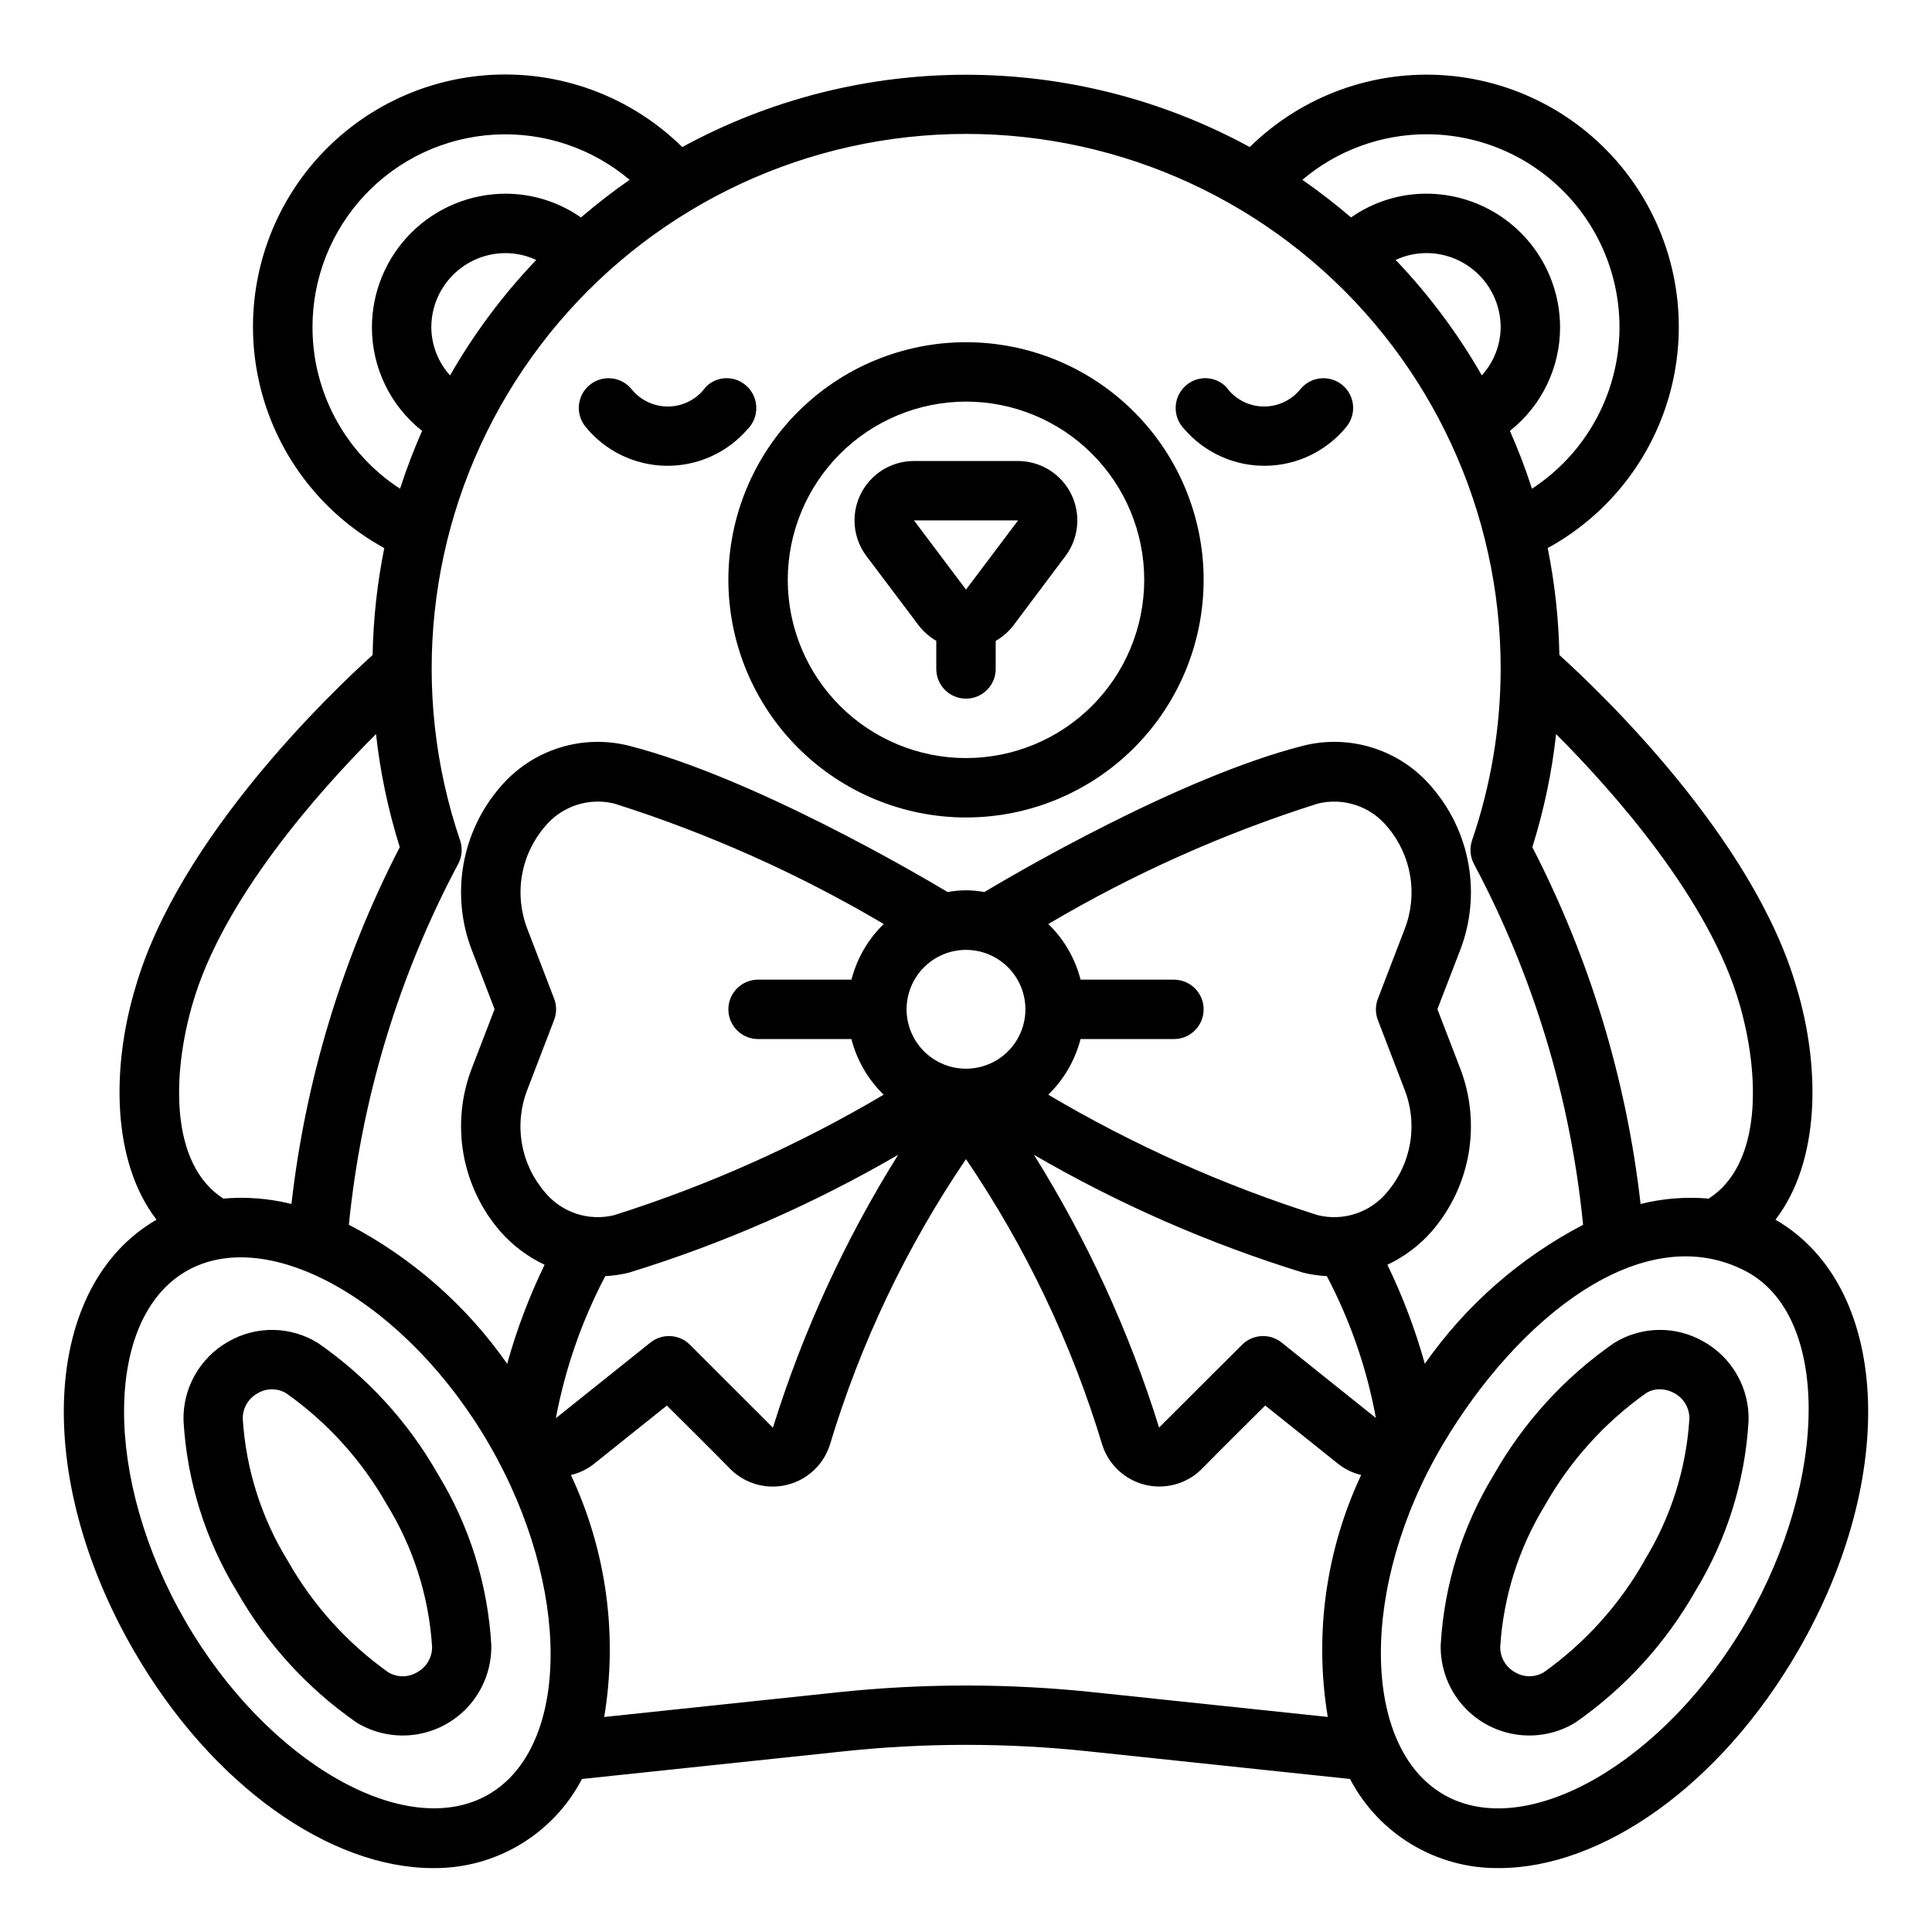
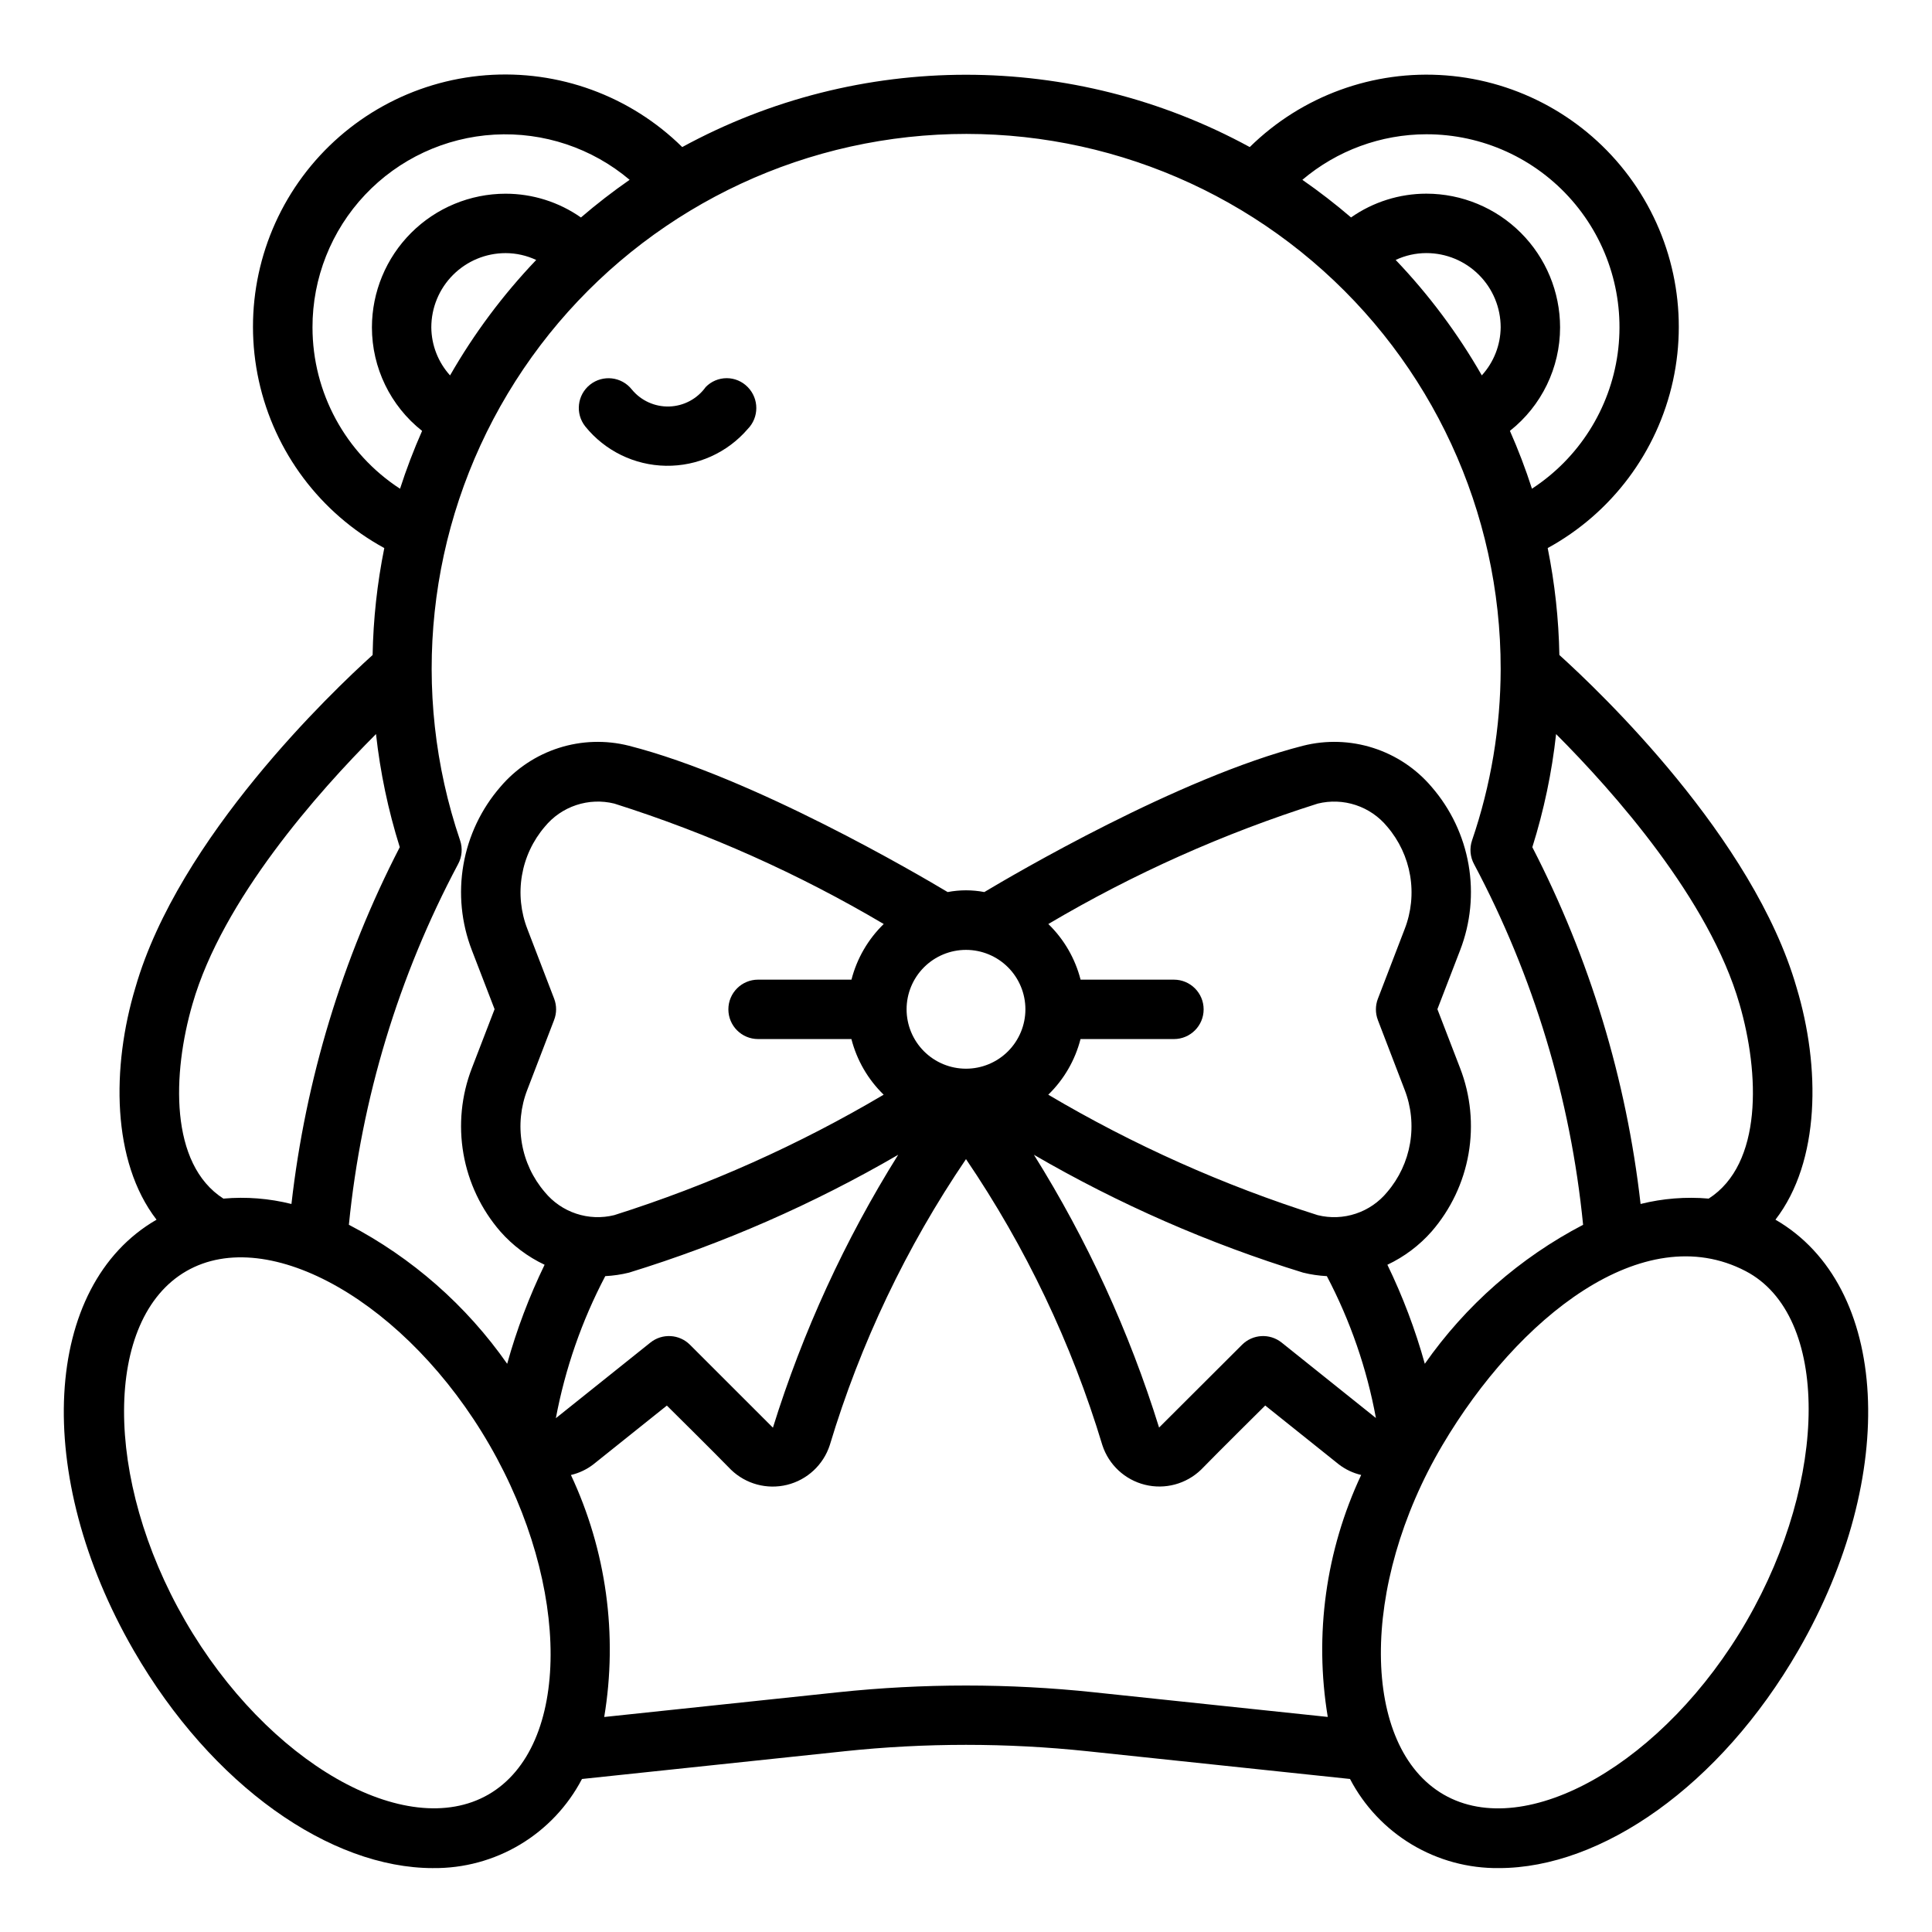
<svg xmlns="http://www.w3.org/2000/svg" fill="#000000" width="800px" height="800px" version="1.1" viewBox="144 144 512 512">
  <g>
    <path d="m614.51 467.23c11.926-15.469 11.934-40.508 5.598-61.527-11.43-39.723-52.215-78.508-62.859-88.121-0.176-9.52-1.211-19.004-3.094-28.34 16.957-9.281 29.066-25.449 33.199-44.332 4.133-18.887-0.113-38.633-11.641-54.152-11.527-15.516-29.211-25.281-48.484-26.773-19.273-1.496-38.25 5.43-52.031 18.988-46.879-25.551-103.52-25.551-150.4 0-13.777-13.578-32.762-20.52-52.047-19.035-19.289 1.488-36.984 11.258-48.52 26.781-11.535 15.527-15.781 35.293-11.637 54.184 4.144 18.895 16.27 35.066 33.246 44.34-1.883 9.336-2.918 18.82-3.094 28.34-10.645 9.613-51.43 48.398-62.852 88.098-6.344 21.043-6.336 46.082 5.59 61.551-30.262 17.477-32.922 67.613-6.062 114.14 20.75 35.938 52.16 57.695 79.344 57.695v-0.004c8.117 0.09 16.102-2.07 23.066-6.238 6.965-4.168 12.641-10.184 16.398-17.375l69.527-7.344-0.004-0.004c21.438-2.266 43.051-2.266 64.488 0l69.527 7.344v0.004c3.758 7.191 9.434 13.207 16.398 17.375 6.965 4.168 14.945 6.328 23.062 6.238 27.184 0 58.59-21.758 79.344-57.695 26.859-46.527 24.195-96.664-6.062-114.14zm-9.523-57.16c5.359 18.469 6.117 42.406-8.164 51.57-6.055-0.527-12.156-0.047-18.051 1.426-3.746-32.996-13.469-65.035-28.688-94.551 3.07-9.766 5.18-19.805 6.297-29.977 15.227 15.27 40.629 43.82 48.602 71.531zm-68.293-166.59c-6.344-11.082-14.012-21.355-22.828-30.594 2.551-1.195 5.332-1.816 8.148-1.816 5.219 0 10.223 2.074 13.914 5.766 3.691 3.688 5.766 8.695 5.766 13.914-0.047 4.711-1.828 9.242-5 12.73zm-14.68-63.898c14.793-0.016 28.863 6.379 38.582 17.531 9.723 11.148 14.133 25.965 12.098 40.617-2.035 14.648-10.32 27.703-22.711 35.781-1.68-5.207-3.629-10.324-5.84-15.328 8.395-6.629 13.293-16.738 13.293-27.434-0.008-9.391-3.746-18.395-10.387-25.039-6.641-6.641-15.645-10.375-25.035-10.387-7.148 0-14.121 2.199-19.973 6.301-4.129-3.539-8.434-6.867-12.902-9.969 9.188-7.781 20.832-12.059 32.875-12.074zm19.68 141.7c-0.023 15.461-2.586 30.809-7.59 45.438-0.707 2.082-0.508 4.367 0.543 6.297 15.766 29.672 25.582 62.133 28.891 95.566-16.738 8.73-31.129 21.367-41.949 36.836-2.512-9.031-5.828-17.812-9.918-26.246 4.469-2.109 8.461-5.109 11.727-8.816 5.07-5.852 8.453-12.973 9.781-20.602 1.328-7.629 0.555-15.473-2.238-22.695l-6.016-15.617 6.016-15.609c2.793-7.223 3.57-15.07 2.242-22.695-1.332-7.629-4.711-14.75-9.785-20.602-4.09-4.82-9.453-8.398-15.473-10.324-6.023-1.93-12.465-2.133-18.594-0.586-32.945 8.398-76.957 34.273-84.477 38.777-3.207-0.617-6.504-0.617-9.715 0-7.519-4.504-51.531-30.379-84.477-38.777h0.004c-6.133-1.547-12.574-1.344-18.594 0.586-6.023 1.926-11.383 5.504-15.477 10.324-5.074 5.852-8.453 12.973-9.781 20.602-1.332 7.625-0.555 15.473 2.238 22.695l6.016 15.609-6.016 15.617c-2.793 7.223-3.566 15.066-2.238 22.695s4.711 14.75 9.781 20.602c3.266 3.707 7.258 6.707 11.727 8.816-4.086 8.434-7.406 17.215-9.918 26.246-10.824-15.473-25.211-28.105-41.949-36.844 3.324-33.434 13.152-65.895 28.93-95.559 1.055-1.93 1.25-4.215 0.543-6.297-13.391-39.402-8.777-82.703 12.617-118.4 21.395-35.695 57.406-60.18 98.469-66.945 41.066-6.766 83.027 4.871 114.74 31.816 31.715 26.945 49.98 66.473 49.938 108.09zm-250.84 87.379-7.086-18.445 0.004 0.004c-1.762-4.516-2.266-9.426-1.453-14.207 0.809-4.777 2.902-9.246 6.059-12.93 2.176-2.656 5.062-4.644 8.324-5.727 3.258-1.082 6.758-1.223 10.094-0.398 24.934 7.894 48.887 18.602 71.398 31.914-4.152 4.035-7.109 9.137-8.547 14.746h-24.75c-4.348 0-7.871 3.523-7.871 7.871s3.523 7.871 7.871 7.871h24.734c1.438 5.609 4.394 10.711 8.547 14.746-22.508 13.316-46.461 24.027-71.398 31.918-3.336 0.828-6.836 0.691-10.098-0.395-3.258-1.082-6.144-3.07-8.32-5.727-3.156-3.684-5.25-8.152-6.059-12.934-0.812-4.777-0.309-9.688 1.453-14.203l7.086-18.453h-0.004c0.707-1.816 0.711-3.828 0.016-5.652zm218.29 5.652 7.086 18.453c1.762 4.516 2.262 9.426 1.449 14.203-0.809 4.781-2.902 9.25-6.055 12.934-2.176 2.656-5.062 4.644-8.324 5.727-3.262 1.086-6.762 1.223-10.098 0.395-24.934-7.891-48.891-18.602-71.398-31.918 4.152-4.035 7.109-9.137 8.547-14.746h24.75c4.348 0 7.875-3.523 7.875-7.871s-3.527-7.871-7.875-7.871h-24.734c-1.438-5.609-4.394-10.711-8.547-14.746 22.512-13.312 46.465-24.02 71.398-31.914 3.336-0.824 6.836-0.684 10.098 0.398 3.258 1.082 6.144 3.07 8.324 5.727 3.152 3.684 5.246 8.152 6.055 12.93 0.812 4.781 0.312 9.691-1.449 14.207l-7.086 18.445v-0.004c-0.699 1.812-0.707 3.82-0.016 5.637zm-93.402-2.84c0 4.176-1.66 8.18-4.609 11.133-2.953 2.953-6.957 4.609-11.133 4.609s-8.18-1.656-11.133-4.609c-2.953-2.953-4.613-6.957-4.613-11.133s1.66-8.18 4.613-11.133c2.953-2.953 6.957-4.613 11.133-4.613s8.18 1.66 11.133 4.613c2.949 2.953 4.609 6.957 4.609 11.133zm-111.34 70.715c2.121-0.109 4.231-0.418 6.297-0.93 24.887-7.664 48.816-18.141 71.328-31.23-14.125 22.582-25.281 46.891-33.195 72.32l-21.988-21.977c-2.84-2.836-7.356-3.082-10.484-0.574l-25.047 20.035h-0.004c2.469-13.133 6.879-25.82 13.094-37.645zm184.93-0.93c2.062 0.512 4.172 0.82 6.297 0.93 6.207 11.805 10.594 24.484 13.004 37.602l-24.984-19.996v0.004c-3.133-2.508-7.648-2.262-10.488 0.574l-21.992 21.945c-7.906-25.418-19.055-49.715-33.168-72.289 22.512 13.09 46.445 23.566 71.332 31.23zm-231.03-250.5c0-5.219 2.074-10.227 5.766-13.914 3.691-3.691 8.695-5.766 13.914-5.766 2.809 0.004 5.578 0.625 8.117 1.816-8.816 9.238-16.484 19.512-22.828 30.594-3.16-3.492-4.93-8.023-4.969-12.73zm-31.488 0c-0.02-13.062 4.965-25.637 13.926-35.137 8.965-9.5 21.227-15.207 34.27-15.945 13.039-0.738 25.867 3.547 35.848 11.973-4.469 3.106-8.773 6.438-12.902 9.984-5.852-4.102-12.824-6.301-19.973-6.301-9.391 0.012-18.395 3.746-25.035 10.387-6.641 6.644-10.375 15.648-10.387 25.039 0.004 10.695 4.902 20.805 13.297 27.434-2.215 5.004-4.164 10.121-5.844 15.328-14.469-9.414-23.195-25.5-23.199-42.762zm-31.793 179.29c7.965-27.695 33.371-56.238 48.625-71.516 1.121 10.172 3.231 20.211 6.297 29.977-15.23 29.516-24.957 61.555-28.707 94.559-5.891-1.477-11.988-1.961-18.035-1.426-14.297-9.172-13.551-33.109-8.18-51.594zm78.414 209.52c-21.844 12.594-58.664-8.477-80.367-46.066-21.703-37.59-21.57-80.004 0.293-92.629 21.859-12.625 58.672 8.477 80.367 46.066 21.691 37.586 21.574 80-0.293 92.629zm160.47-27.094-0.004-0.004c-22.539-2.383-45.27-2.383-67.809 0l-61.969 6.551c3.625-21.777 0.547-44.145-8.824-64.133 2.16-0.504 4.184-1.461 5.941-2.812l19.484-15.586s12.809 12.676 16.988 16.988c3.941 3.816 9.566 5.332 14.891 4.012 5.324-1.32 9.594-5.293 11.293-10.508 8.113-26.953 20.289-52.516 36.102-75.805 15.82 23.281 28.004 48.84 36.133 75.789 1.695 5.215 5.961 9.184 11.285 10.508 5.32 1.32 10.945-0.191 14.887-4.004 4.188-4.312 16.996-16.996 16.996-16.996l19.492 15.594c1.754 1.352 3.777 2.309 5.934 2.812-9.379 19.984-12.469 42.344-8.855 64.125zm173.03-18.973c-21.695 37.582-58.512 58.711-80.367 46.066-21.852-12.641-22.371-55.27-0.293-92.629 19.926-33.715 53.168-60.309 80.367-46.066 22.363 11.711 21.992 55.047 0.289 92.625z" />
-     <path d="m595.55 499.58c-3.625-2.113-7.762-3.199-11.961-3.141s-8.301 1.262-11.867 3.481c-13.09 9.094-23.969 21.016-31.828 34.883-8.324 13.629-13.164 29.102-14.09 45.051-0.141 5.644 1.758 11.152 5.348 15.516 3.59 4.359 8.633 7.277 14.203 8.223 5.566 0.945 11.289-0.148 16.117-3.082 13.086-9.105 23.961-21.027 31.828-34.891 8.324-13.633 13.164-29.105 14.09-45.051 0.125-4.246-0.91-8.441-3-12.141-2.086-3.699-5.141-6.758-8.84-8.848zm-15.742 57.992v0.004c-6.629 11.695-15.734 21.797-26.68 29.598-2.344 1.402-5.269 1.402-7.613 0-2.481-1.352-4-3.977-3.934-6.801 0.836-13.297 4.922-26.184 11.895-37.535 6.621-11.703 15.73-21.805 26.684-29.598 1.098-0.703 2.371-1.074 3.668-1.07 1.383 0.016 2.734 0.383 3.938 1.062 2.484 1.352 4.004 3.977 3.938 6.801-0.848 13.301-4.945 26.191-11.934 37.543z" />
-     <path d="m228.28 499.93c-3.562-2.223-7.668-3.43-11.871-3.488-4.199-0.062-8.336 1.023-11.965 3.141-3.691 2.094-6.742 5.156-8.824 8.855-2.082 3.699-3.113 7.898-2.984 12.141 0.934 16.012 5.801 31.543 14.172 45.227 7.848 13.789 18.684 25.648 31.715 34.707 4.828 2.934 10.551 4.027 16.121 3.082 5.57-0.945 10.613-3.867 14.203-8.227 3.59-4.363 5.488-9.871 5.344-15.52-0.93-16.012-5.797-31.543-14.168-45.219-7.844-13.801-18.691-25.66-31.742-34.699zm26.238 87.254c-2.344 1.398-5.269 1.398-7.613 0-10.895-7.754-19.965-17.797-26.566-29.426-7.035-11.395-11.156-24.344-12.004-37.707-0.07-2.828 1.449-5.457 3.934-6.809 2.34-1.414 5.266-1.414 7.606 0 10.926 7.738 20.016 17.789 26.621 29.434 7.031 11.395 11.152 24.34 12.008 37.699 0.059 2.836-1.48 5.469-3.984 6.809z" />
-     <path d="m400 360.64c16.699 0 32.719-6.633 44.531-18.445 11.809-11.809 18.445-27.828 18.445-44.527 0-16.703-6.637-32.723-18.445-44.531-11.812-11.812-27.832-18.445-44.531-18.445-16.703 0-32.723 6.633-44.531 18.445-11.812 11.809-18.445 27.828-18.445 44.531 0.02 16.695 6.66 32.703 18.465 44.508 11.805 11.809 27.812 18.449 44.512 18.465zm0-110.21c12.523 0 24.539 4.977 33.398 13.836 8.855 8.855 13.832 20.871 13.832 33.398 0 12.523-4.977 24.539-13.832 33.395-8.859 8.859-20.875 13.836-33.398 13.836-12.527 0-24.543-4.977-33.398-13.836-8.859-8.855-13.836-20.871-13.836-33.395 0.012-12.523 4.992-24.531 13.848-33.387 8.855-8.855 20.863-13.836 33.387-13.848z" />
-     <path d="m387.4 309.66c1.281 1.691 2.887 3.109 4.723 4.172v7.445c0 4.348 3.527 7.871 7.875 7.871s7.871-3.523 7.871-7.871v-7.438c1.836-1.047 3.441-2.453 4.723-4.133l13.762-18.344c2.348-3.133 3.445-7.031 3.078-10.934-0.371-3.898-2.184-7.523-5.082-10.156-2.898-2.637-6.676-4.098-10.594-4.098h-27.551c-3.918 0-7.695 1.461-10.594 4.098-2.898 2.633-4.711 6.258-5.082 10.156-0.367 3.902 0.73 7.801 3.082 10.934zm26.395-27.742-13.797 18.336-13.777-18.336z" />
    <path d="m299.1 257.01c5.219 6.473 13.047 10.293 21.359 10.426 8.316 0.137 16.262-3.43 21.688-9.734 3.043-3.086 3.043-8.043 0-11.129-1.461-1.504-3.469-2.352-5.566-2.352-2.098 0-4.106 0.848-5.566 2.352-2.234 3.121-5.797 5.027-9.637 5.152-3.836 0.125-7.516-1.547-9.949-4.516-2.707-3.406-7.66-3.969-11.062-1.266-3.406 2.707-3.973 7.66-1.266 11.066z" />
-     <path d="m500.89 257.01c-5.219 6.473-13.047 10.293-21.359 10.426-8.316 0.137-16.262-3.43-21.684-9.734-3.043-3.086-3.043-8.043 0-11.129 1.461-1.504 3.469-2.352 5.562-2.352 2.098 0 4.106 0.848 5.566 2.352 2.234 3.121 5.797 5.027 9.637 5.152 3.836 0.125 7.516-1.547 9.949-4.516 2.707-3.406 7.66-3.969 11.062-1.266 3.406 2.707 3.973 7.66 1.266 11.066z" />
  </g>
</svg>